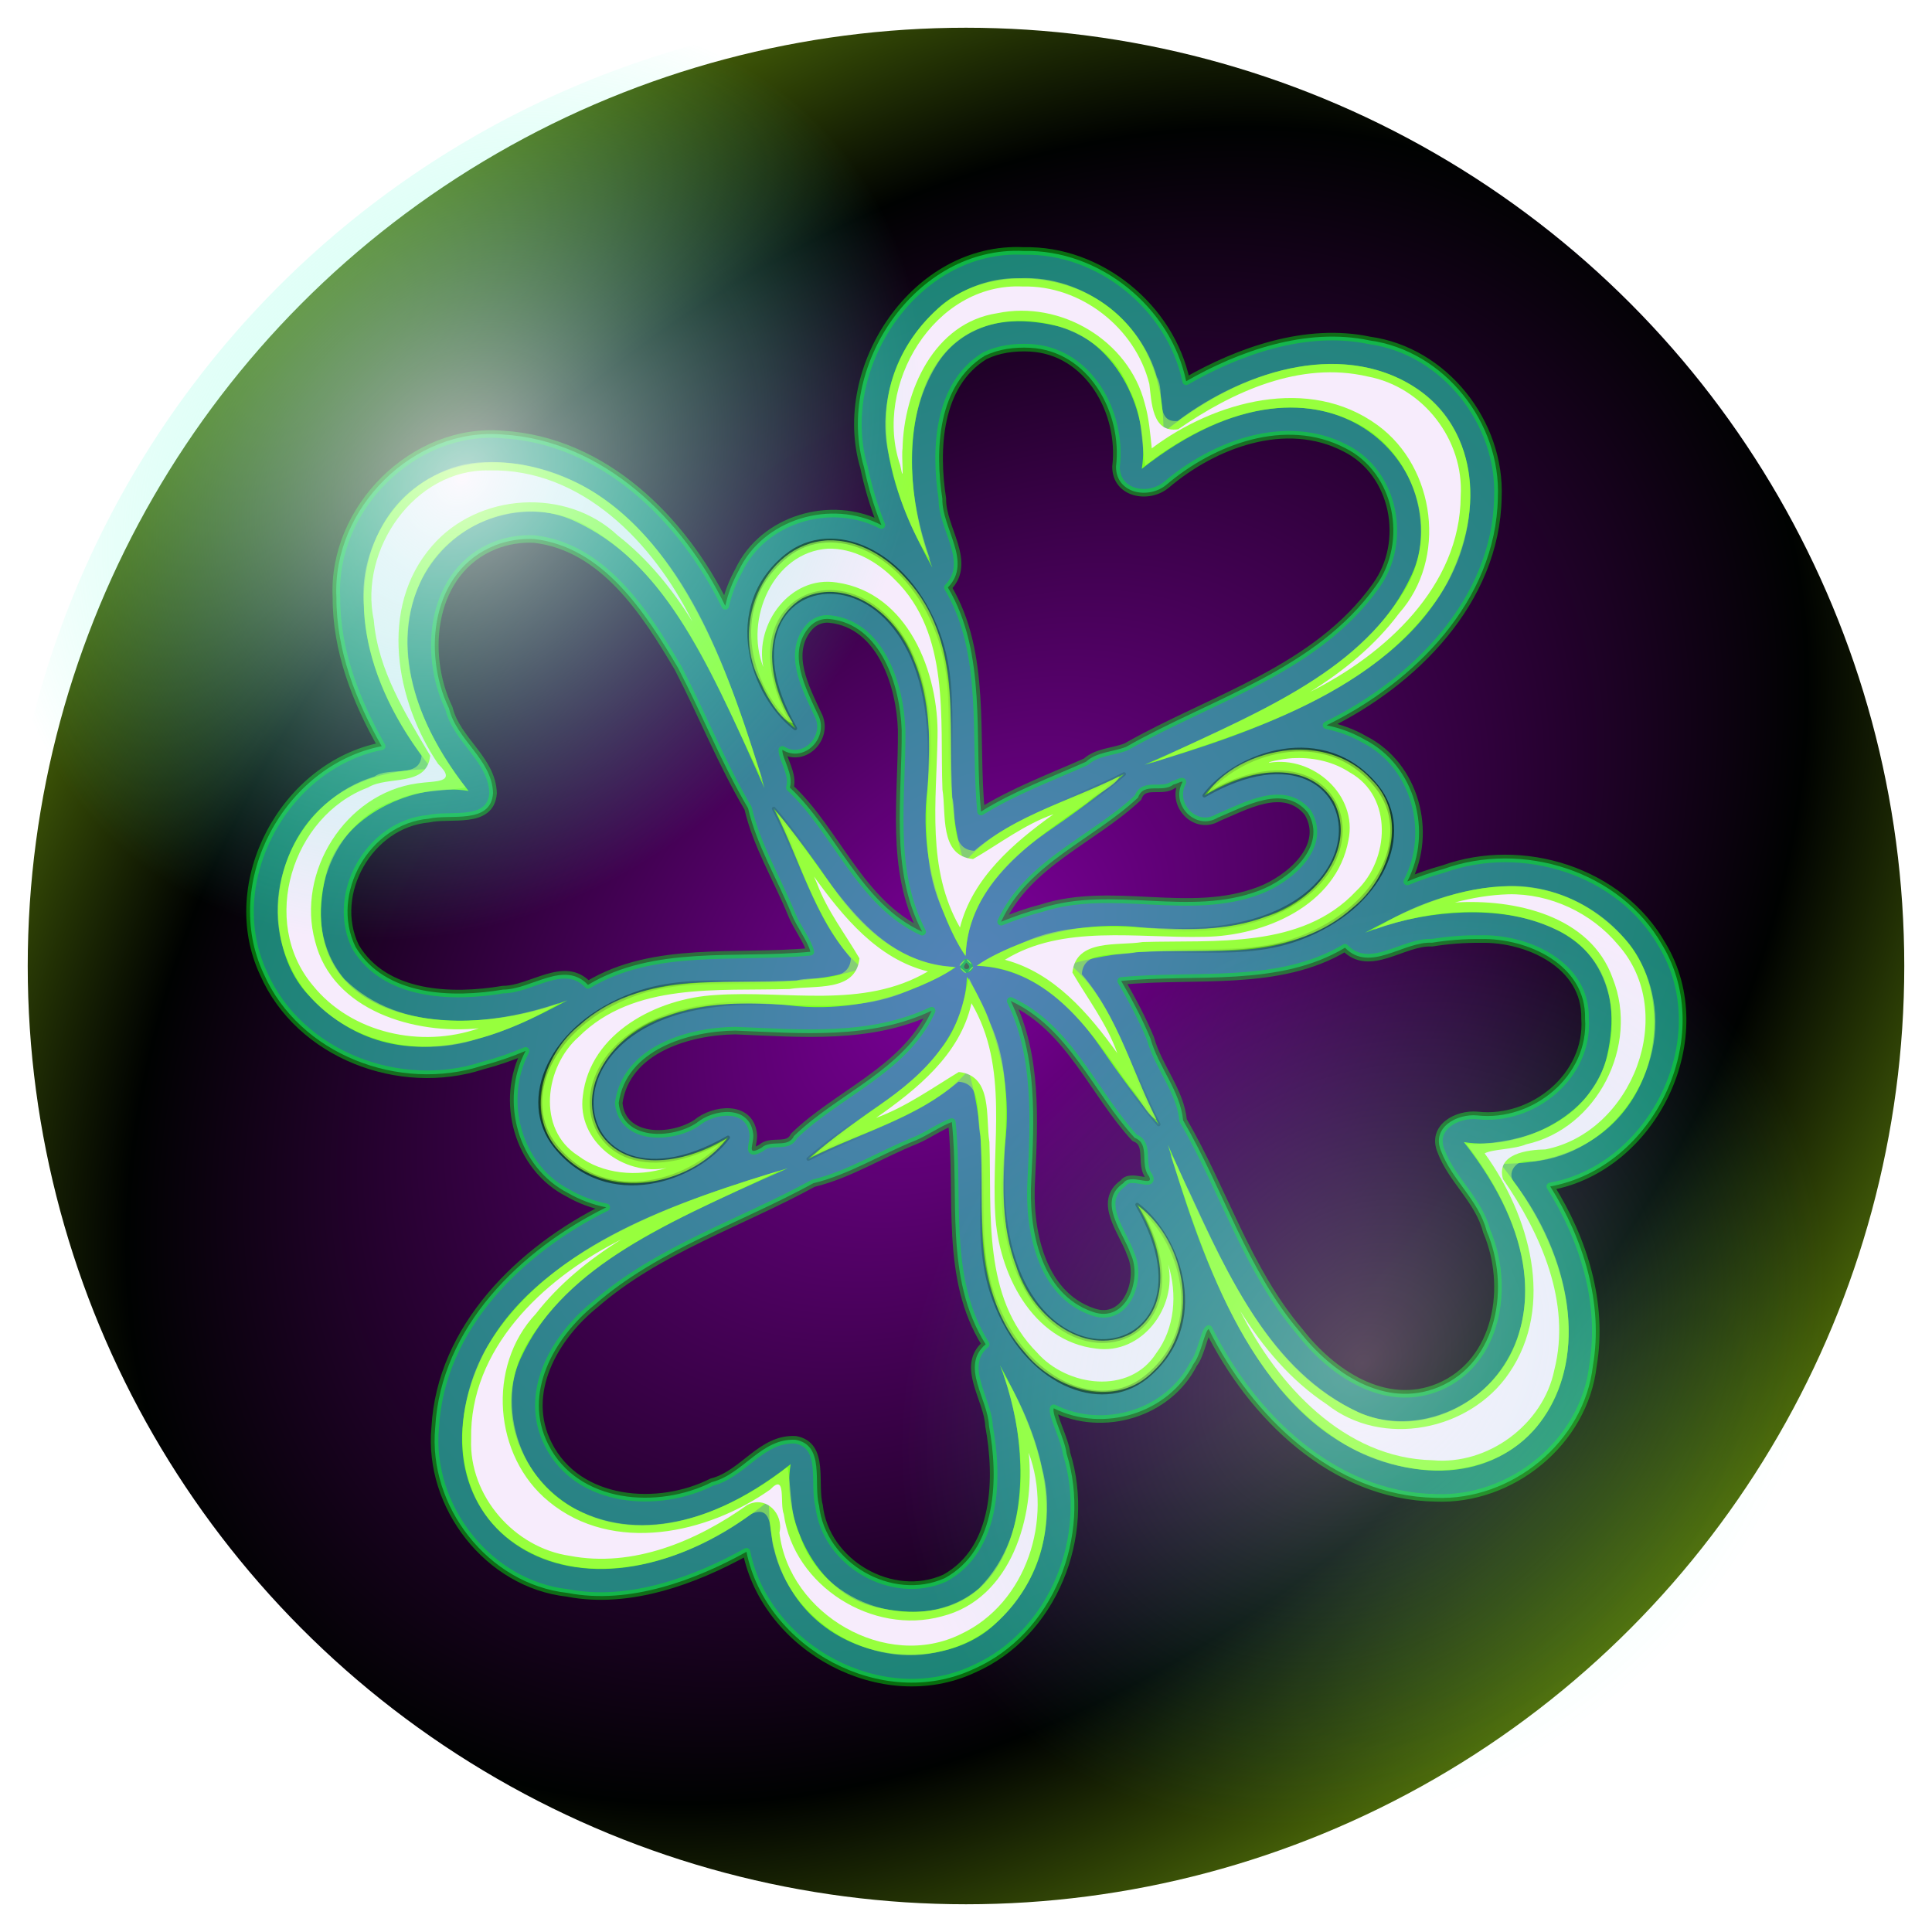
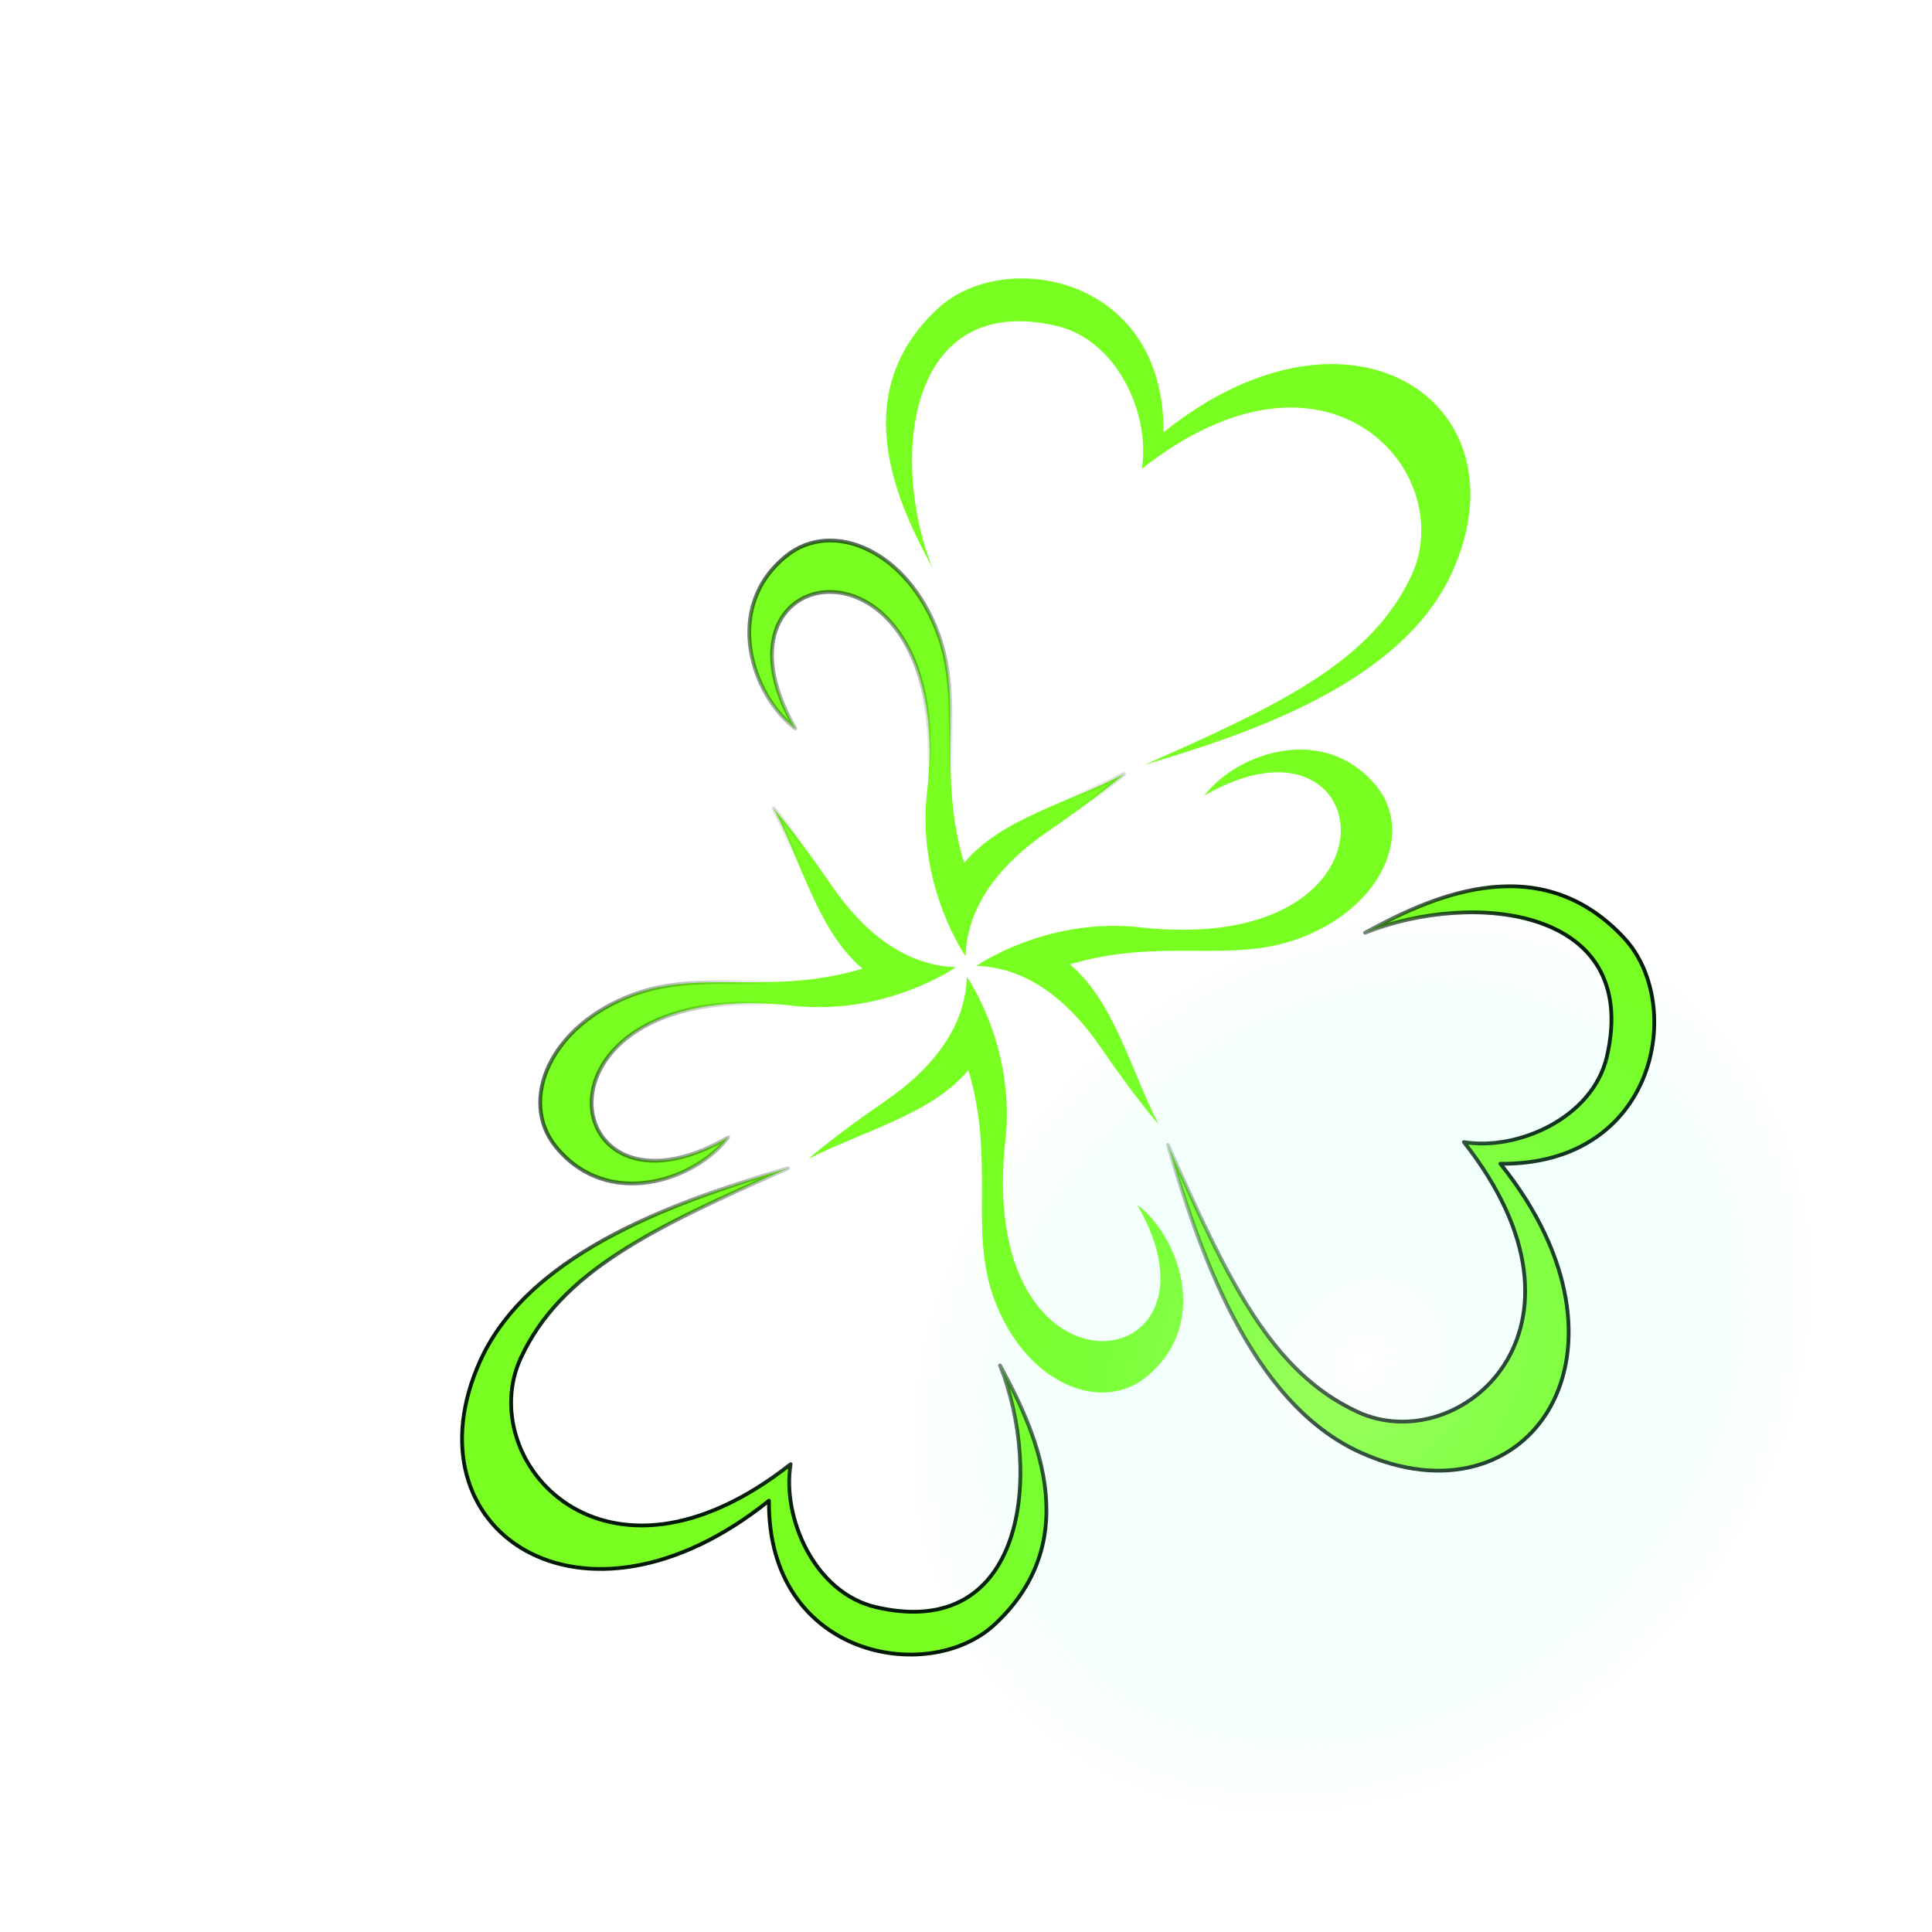
<svg xmlns="http://www.w3.org/2000/svg" xmlns:ns1="http://www.inkscape.org/namespaces/inkscape" xmlns:ns2="http://sodipodi.sourceforge.net/DTD/sodipodi-0.dtd" xmlns:xlink="http://www.w3.org/1999/xlink" width="512" height="512" viewBox="0 0 512 512" id="svg2" version="1.1" ns1:version="0.91 r" ns2:docname="23.svg" ns1:export-filename="/home/frode/Sync/Creations/Inkscape/23.png" ns1:export-xdpi="90" ns1:export-ydpi="90">
  <defs id="defs4">
    <linearGradient ns1:collect="always" id="linearGradient4716">
      <stop id="stop4720" offset="0" style="stop-color:#001a05;stop-opacity:0;" />
      <stop style="stop-color:#001a05;stop-opacity:0" offset="0.272" id="stop4726" />
      <stop id="stop4728" offset="0.841" style="stop-color:#001a05;stop-opacity:1" />
      <stop id="stop4718" offset="1" style="stop-color:#001a05;stop-opacity:1;" />
    </linearGradient>
    <linearGradient id="linearGradient4672" ns1:collect="always">
      <stop style="stop-color:#7e009c;stop-opacity:1" offset="0" id="stop4674" />
      <stop id="stop4676" offset="0.73" style="stop-color:#000201;stop-opacity:1" />
      <stop style="stop-color:#506f09;stop-opacity:1" offset="1" id="stop4678" />
    </linearGradient>
    <linearGradient ns1:collect="always" id="linearGradient4562">
      <stop style="stop-color:#ffffff;stop-opacity:0.699" offset="0" id="stop4564" />
      <stop style="stop-color:#4cffd2;stop-opacity:0" offset="1" id="stop4566" />
    </linearGradient>
    <radialGradient ns1:collect="always" xlink:href="#linearGradient4672" id="radialGradient4475" cx="256" cy="796.362" fx="256" fy="796.362" r="248.651" gradientUnits="userSpaceOnUse" gradientTransform="matrix(0.704,0.71,-1.005,0.997,876.415,-179.48)" />
    <radialGradient ns1:collect="always" xlink:href="#linearGradient4562" id="radialGradient4658" gradientUnits="userSpaceOnUse" gradientTransform="matrix(1.33,0,0,1.604,96.053,-221.285)" cx="599.132" cy="376.275" fx="599.132" fy="376.275" r="83.333" />
    <radialGradient ns1:collect="always" xlink:href="#linearGradient4562" id="radialGradient4660" gradientUnits="userSpaceOnUse" gradientTransform="matrix(0.94,0.94,-1.134,1.134,-14.004,-322.908)" cx="599.132" cy="376.275" fx="599.132" fy="376.275" r="83.333" />
    <filter ns1:collect="always" style="color-interpolation-filters:sRGB" id="filter4682" x="-0.06" width="1.12" y="-0.06" height="1.12">
      <feGaussianBlur ns1:collect="always" stdDeviation="7.714" id="feGaussianBlur4684" />
    </filter>
    <filter ns1:collect="always" style="color-interpolation-filters:sRGB" id="filter4704" x="-0.144" width="1.288" y="-0.144" height="1.288">
      <feGaussianBlur ns1:collect="always" stdDeviation="19.009" id="feGaussianBlur4706" />
    </filter>
    <radialGradient ns1:collect="always" xlink:href="#linearGradient4716" id="radialGradient4722" cx="302.422" cy="748.715" fx="302.422" fy="748.715" r="152.631" gradientTransform="translate(0,-7.35811e-5)" gradientUnits="userSpaceOnUse" />
  </defs>
  <ns2:namedview id="base" pagecolor="#000000" bordercolor="#666666" borderopacity="1.0" ns1:pageopacity="0" ns1:pageshadow="2" ns1:zoom="1.6796875" ns1:cx="162.73452" ns1:cy="256.7398" ns1:document-units="px" ns1:current-layer="layer1" showgrid="false" ns1:snap-global="false" units="px" ns1:window-width="1920" ns1:window-height="1032" ns1:window-x="0" ns1:window-y="24" ns1:window-maximized="1" ns1:showpageshadow="false" showborder="false" />
  <g ns1:label="Layer 1" ns1:groupmode="layer" id="layer1" transform="translate(0,-540.362)">
-     <circle style="color:#000000;clip-rule:nonzero;display:inline;overflow:visible;visibility:visible;opacity:1;isolation:auto;mix-blend-mode:normal;color-interpolation:sRGB;color-interpolation-filters:linearRGB;solid-color:#000000;solid-opacity:1;fill:url(#radialGradient4475);fill-opacity:1.0;fill-rule:evenodd;stroke:none;stroke-width:5;stroke-linecap:round;stroke-linejoin:round;stroke-miterlimit:23;stroke-dasharray:none;stroke-dashoffset:0;stroke-opacity:0.433;marker:none;color-rendering:auto;image-rendering:auto;shape-rendering:auto;text-rendering:auto;enable-background:accumulate" id="path4314" cx="256" cy="796.362" r="248.651" />
-     <path style="fill:#2bffd5;fill-opacity:0.514;fill-rule:evenodd;stroke:#00f607;stroke-width:1.67;stroke-linecap:round;stroke-linejoin:round;stroke-miterlimit:4;stroke-dasharray:none;stroke-opacity:0.435;filter:url(#filter4704)" d="m 345.697,561.084 c -23.911,-1.196 -41.836,25.748 -35.312,47.836 0.916,4.365 2.175,8.664 3.852,12.799 -11.099,-5.784 -26.136,-1.416 -31.574,10.088 -1.35,2.431 -2.36,5.054 -2.969,7.768 -9.326,-19.138 -26.887,-36.56 -49.184,-37.893 -19.755,-1.73 -37.813,16.377 -36.828,36.049 -0.047,11.672 4.301,22.892 10.016,32.901 -21.581,4.234 -35.573,30.127 -26.125,50.293 7.881,17.965 30.126,26.348 48.406,20.369 3.259,-0.844 6.452,-1.941 9.549,-3.26 -5.78,10.953 -1.764,25.778 9.455,31.479 2.595,1.498 5.445,2.538 8.381,3.125 -18.898,9.335 -36.614,26.496 -37.832,48.717 -1.629,17.393 11.707,34.643 29.256,36.576 13.751,2.692 28.453,-2.897 39.598,-9.092 4.356,21.433 30.036,35.314 50.137,25.988 17.788,-7.743 26.347,-29.578 20.66,-47.766 -0.366,-3.154 -3.281,-8.51 -2.836,-9.973 10.943,5.467 25.364,1.209 30.951,-9.84 1.654,-2.058 2.414,-7.156 3.332,-7.693 9.514,19.196 27.501,36.924 50.131,37.342 16.84,0.72 32.938,-12.316 34.871,-29.229 2.356,-13.825 -2.084,-27.998 -9.441,-39.654 22.93,-4.146 36.951,-33.095 24.809,-53.344 -9.318,-16.48 -30.943,-23.165 -48.449,-16.869 -2.717,0.75 -5.388,1.665 -7.988,2.752 5.718,-10.907 1.766,-25.67 -9.395,-31.373 -2.617,-1.522 -5.496,-2.583 -8.463,-3.176 19.402,-9.471 37.458,-27.506 37.9,-50.346 0.724,-16.552 -11.785,-32.503 -28.379,-34.787 -14.048,-2.985 -29.028,2.394 -40.57,9.025 -3.417,-16.371 -19.16,-29.211 -35.957,-28.812 z m 1.389,21.41 c 13.022,0.662 20.493,14.366 19.049,26.279 -0.043,5.948 7.122,7.353 11.129,4.043 10.549,-8.97 26.408,-14.972 39.57,-8.127 10.991,5.473 13.858,20.689 6.805,30.457 -13.215,18.606 -36.384,24.869 -55.26,35.625 -2.801,1.121 -6.473,1.096 -8.877,3.295 -7.773,3.468 -16.176,6.603 -23.229,11.025 -1.589,-16.429 1.394,-34.92 -7.334,-49.568 5.537,-5.656 -1.361,-13.093 -1.219,-19.619 -1.692,-10.905 -1.062,-25.214 9.365,-31.629 3.096,-1.506 6.59,-1.949 10,-1.781 z m -109.705,42.305 c 15.385,1.749 24.683,16.35 31.877,28.523 5.323,10.259 9.625,21.101 15.49,31.041 1.867,8.153 6.435,15.609 9.629,23.432 1.049,2.713 3.678,6.122 4.137,8.309 -16.314,1.585 -34.61,-1.475 -49.188,7.332 -5.224,-5.599 -12.604,1.058 -18.779,1.035 -11.224,1.914 -26.139,1.476 -32.652,-9.463 -5.685,-11.758 3.113,-27.189 16.156,-28.33 4.75,-1.135 13.766,1.395 14.283,-5.668 -0.241,-7.503 -8.042,-11.667 -9.762,-18.764 -5.94,-12.291 -3.876,-30.438 10.189,-36.035 2.729,-1.078 5.69,-1.547 8.619,-1.412 z m 65.439,17.703 c 11.349,1.193 15.581,14.776 15.898,24.543 0.125,14.895 -2.68,30.824 4.533,44.623 -13.69,-6.283 -19.027,-22.378 -29.264,-31.881 0.886,-2.881 -1.712,-6.382 -1.668,-8.346 4.992,3.067 10.542,-2.938 7.838,-7.891 -2.696,-5.853 -6.97,-13.646 -1.727,-19.432 1.124,-1.171 2.766,-1.815 4.389,-1.617 z m 78.004,36.09 c -2.681,4.914 2.859,10.836 7.857,7.834 5.997,-2.467 14.652,-7.567 19.895,-1.082 4.475,7.526 -4.259,14.739 -10.697,17.191 -15.593,5.979 -32.534,-1.191 -48.324,3.959 -2.997,0.753 -6.084,1.864 -8.836,2.969 5.877,-12.889 20.447,-18.216 30.283,-27.457 1.257,-3.578 5.358,-0.903 7.849,-2.909 0.397,0.025 2.156,-0.98 1.973,-0.505 z m 65.951,34.701 c 10.398,-0.263 23.382,5.711 23.117,17.549 0.911,12.764 -11.624,22.853 -23.84,21.465 -4.481,-0.414 -10.174,2.618 -8.033,7.84 2.416,6.47 8.34,10.879 10.113,17.768 5.185,12.102 2.592,28.924 -10.604,34.475 -11.895,4.952 -23.727,-3.185 -30.801,-12.299 -11.642,-13.688 -16.879,-31.496 -25.749,-46.681 -0.624,-6.54 -5.471,-11.779 -7.227,-18.113 -1.785,-4.356 -4.238,-8.916 -6.471,-12.738 16.41,-1.616 34.867,1.426 49.51,-7.344 5.472,5.665 12.977,-1.464 19.236,-1.109 3.556,-0.575 7.146,-0.857 10.748,-0.811 z m -113.768,5.219 c 2.144,1.75 -1.82,2.026 0,0 z m 9.832,8.477 c 13.036,6.013 18.261,20.362 27.432,30.285 3.503,1.292 1.033,5.873 3.182,8.529 1.242,2.551 -4.175,-0.82 -5.676,1.465 -6.003,4.108 0.021,10.928 1.598,15.695 2.648,5.582 -0.983,15.415 -8.35,12.811 -11.671,-3.964 -14.299,-18.498 -13.63,-29.339 0.663,-13.209 1.334,-27.273 -4.555,-39.447 z m -17.727,2.67 c -6.013,12.629 -20.632,17.886 -30.234,27.217 -1.26,2.792 -5.04,0.658 -7.175,2.587 -3.644,2.077 -1.461,-0.916 -1.847,-3.241 -0.883,-6.292 -8.755,-5.38 -12.502,-2.254 -5.478,3.632 -16.452,3.94 -17.227,-4.412 1.651,-11.834 15.513,-15.893 25.797,-16.012 14.495,0.587 29.886,2.031 43.426,-4.402 l -0.238,0.518 z m 4.703,24.123 c 1.769,16.323 -1.794,34.443 7.482,49.154 -5.685,4.831 0.516,12.167 0.738,18.029 2.128,11.426 1.891,27.31 -9.781,33.703 -11.651,5.219 -26.423,-3.368 -27.807,-16.051 -1.309,-4.796 1.391,-13.366 -5.189,-14.551 -7.56,-0.443 -11.604,7.613 -18.516,9.35 -11.872,6.005 -29.575,4.76 -36.178,-8.289 -5.809,-11.358 1.345,-23.758 10.277,-30.957 14.047,-12.249 32.27,-18.028 48.344,-26.863 7.919,-1.898 14.981,-6.436 22.572,-9.45 2.663,-1.104 5.844,-3.331 8.057,-4.075 z" id="path4318" ns1:connector-curvature="0" transform="matrix(1.198,0,0,1.198,-142.874,-65.303)" />
    <g id="g4441" transform="matrix(1.198,0,0,1.198,-106.247,-100.463)" style="stroke:url(#radialGradient4722);stroke-opacity:1;stroke-width:0.835;stroke-miterlimit:4;stroke-dasharray:none;stroke-linejoin:round;stroke-linecap:round">
      <g style="fill:#78ff21;fill-opacity:1;stroke:url(#radialGradient4722);stroke-opacity:1;stroke-width:0.835;stroke-miterlimit:4;stroke-dasharray:none;stroke-linejoin:round;stroke-linecap:round" ns1:transform-center-y="-78.412035" ns1:transform-center-x="-32.074343" id="g4282">
        <path ns2:nodetypes="cccsccssc" ns1:connector-curvature="0" id="path4284" d="m 264.604,696.037 c -22.507,-38.817 36.534,-46.646 29.031,15.331 -1.794,20.224 8.644,35.066 8.644,35.066 0.326,-10.438 6.725,-19.717 18.142,-27.545 11.417,-7.829 16.924,-12.74 16.924,-12.74 -12.069,6.198 -27.242,9.858 -35.397,19.644 -6.03,-20.201 -0.068,-35.334 -5.704,-50.632 -6.85,-18.593 -23.486,-25.443 -33.598,-17.288 -14.296,11.529 -7.502,30.988 1.957,38.165 z" style="fill:#78ff21;fill-opacity:1;fill-rule:evenodd;stroke:url(#radialGradient4722);stroke-width:0.835;stroke-linecap:round;stroke-linejoin:round;stroke-opacity:1;stroke-miterlimit:4;stroke-dasharray:none" />
        <path ns2:nodetypes="cscscscsc" ns1:connector-curvature="0" id="path4286" d="m 294.94,660.482 c -9.46,-23.812 -5.654,-61.128 27.4,-53.496 13.684,3.16 20.876,19.898 18.919,31.641 41.426,-32.619 70.103,1.004 59.693,23.486 -8.816,19.039 -28.761,28.609 -59.097,41.983 22.349,-6.659 56.823,-17.821 68.039,-42.547 17.002,-37.48 -22.412,-64.27 -63.838,-30.998 0.326,-34.576 -35.156,-40.956 -49.812,-27.479 -21.146,19.444 -8.155,44.688 -1.305,57.41 z" style="fill:#78ff21;fill-opacity:1;fill-rule:evenodd;stroke:url(#radialGradient4722);stroke-width:0.835;stroke-linecap:round;stroke-linejoin:round;stroke-opacity:1;stroke-miterlimit:4;stroke-dasharray:none" />
      </g>
      <g style="fill:#78ff21;fill-opacity:1;stroke:url(#radialGradient4722);stroke-opacity:1;stroke-width:0.835;stroke-miterlimit:4;stroke-dasharray:none;stroke-linejoin:round;stroke-linecap:round" transform="matrix(0,-1,1,0,-446.293,1051.137)" id="g4296" ns1:transform-center-x="77.244546" ns1:transform-center-y="-31.766006">
        <path ns2:nodetypes="cccsccssc" ns1:connector-curvature="0" id="path4298" d="m 264.604,696.037 c -22.507,-38.817 36.534,-46.646 29.031,15.331 -1.794,20.224 8.644,35.066 8.644,35.066 0.326,-10.438 6.725,-19.717 18.142,-27.545 11.417,-7.829 16.924,-12.74 16.924,-12.74 -12.069,6.198 -27.242,9.858 -35.397,19.644 -6.03,-20.201 -0.068,-35.334 -5.704,-50.632 -6.85,-18.593 -23.486,-25.443 -33.598,-17.288 -14.296,11.529 -7.502,30.988 1.957,38.165 z" style="fill:#78ff21;fill-opacity:1;fill-rule:evenodd;stroke:url(#radialGradient4722);stroke-width:0.835;stroke-linecap:round;stroke-linejoin:round;stroke-opacity:1;stroke-miterlimit:4;stroke-dasharray:none" />
-         <path ns2:nodetypes="cscscscsc" ns1:connector-curvature="0" id="path4300" d="m 294.94,660.482 c -9.46,-23.812 -5.654,-61.128 27.4,-53.496 13.684,3.16 20.876,19.898 18.919,31.641 41.426,-32.619 70.103,1.004 59.693,23.486 -8.816,19.039 -28.761,28.609 -59.097,41.983 22.349,-6.659 56.823,-17.821 68.039,-42.547 17.002,-37.48 -22.412,-64.27 -63.838,-30.998 0.326,-34.576 -35.156,-40.956 -49.812,-27.479 -21.146,19.444 -8.155,44.688 -1.305,57.41 z" style="fill:#78ff21;fill-opacity:1;fill-rule:evenodd;stroke:url(#radialGradient4722);stroke-width:0.835;stroke-linecap:round;stroke-linejoin:round;stroke-opacity:1;stroke-miterlimit:4;stroke-dasharray:none" />
      </g>
      <g style="fill:#78ff21;fill-opacity:1;stroke:url(#radialGradient4722);stroke-opacity:1;stroke-width:0.835;stroke-miterlimit:4;stroke-dasharray:none;stroke-linejoin:round;stroke-linecap:round" ns1:transform-center-y="77.24452" ns1:transform-center-x="31.766004" id="g4302" transform="matrix(-1,0,0,-1,604.845,1497.43)">
        <path style="fill:#78ff21;fill-opacity:1;fill-rule:evenodd;stroke:url(#radialGradient4722);stroke-width:0.835;stroke-linecap:round;stroke-linejoin:round;stroke-opacity:1;stroke-miterlimit:4;stroke-dasharray:none" d="m 264.604,696.037 c -22.507,-38.817 36.534,-46.646 29.031,15.331 -1.794,20.224 8.644,35.066 8.644,35.066 0.326,-10.438 6.725,-19.717 18.142,-27.545 11.417,-7.829 16.924,-12.74 16.924,-12.74 -12.069,6.198 -27.242,9.858 -35.397,19.644 -6.03,-20.201 -0.068,-35.334 -5.704,-50.632 -6.85,-18.593 -23.486,-25.443 -33.598,-17.288 -14.296,11.529 -7.502,30.988 1.957,38.165 z" id="path4304" ns1:connector-curvature="0" ns2:nodetypes="cccsccssc" />
        <path style="fill:#78ff21;fill-opacity:1;fill-rule:evenodd;stroke:url(#radialGradient4722);stroke-width:0.835;stroke-linecap:round;stroke-linejoin:round;stroke-opacity:1;stroke-miterlimit:4;stroke-dasharray:none" d="m 294.94,660.482 c -9.46,-23.812 -5.654,-61.128 27.4,-53.496 13.684,3.16 20.876,19.898 18.919,31.641 41.426,-32.619 70.103,1.004 59.693,23.486 -8.816,19.039 -28.761,28.609 -59.097,41.983 22.349,-6.659 56.823,-17.821 68.039,-42.547 17.002,-37.48 -22.412,-64.27 -63.838,-30.998 0.326,-34.576 -35.156,-40.956 -49.812,-27.479 -21.146,19.444 -8.155,44.688 -1.305,57.41 z" id="path4306" ns1:connector-curvature="0" ns2:nodetypes="cscscscsc" />
      </g>
      <g style="fill:#78ff21;fill-opacity:1;stroke:url(#radialGradient4722);stroke-opacity:1;stroke-width:0.835;stroke-miterlimit:4;stroke-dasharray:none;stroke-linejoin:round;stroke-linecap:round" transform="matrix(0,1,-1,0,1051.137,446.293)" id="g4308" ns1:transform-center-x="-77.244492" ns1:transform-center-y="31.766008">
        <path ns2:nodetypes="cccsccssc" ns1:connector-curvature="0" id="path4310" d="m 264.604,696.037 c -22.507,-38.817 36.534,-46.646 29.031,15.331 -1.794,20.224 8.644,35.066 8.644,35.066 0.326,-10.438 6.725,-19.717 18.142,-27.545 11.417,-7.829 16.924,-12.74 16.924,-12.74 -12.069,6.198 -27.242,9.858 -35.397,19.644 -6.03,-20.201 -0.068,-35.334 -5.704,-50.632 -6.85,-18.593 -23.486,-25.443 -33.598,-17.288 -14.296,11.529 -7.502,30.988 1.957,38.165 z" style="fill:#78ff21;fill-opacity:1;fill-rule:evenodd;stroke:url(#radialGradient4722);stroke-width:0.835;stroke-linecap:round;stroke-linejoin:round;stroke-opacity:1;stroke-miterlimit:4;stroke-dasharray:none" />
        <path ns2:nodetypes="cscscscsc" ns1:connector-curvature="0" id="path4312" d="m 294.94,660.482 c -9.46,-23.812 -5.654,-61.128 27.4,-53.496 13.684,3.16 20.876,19.898 18.919,31.641 41.426,-32.619 70.103,1.004 59.693,23.486 -8.816,19.039 -28.761,28.609 -59.097,41.983 22.349,-6.659 56.823,-17.821 68.039,-42.547 17.002,-37.48 -22.412,-64.27 -63.838,-30.998 0.326,-34.576 -35.156,-40.956 -49.812,-27.479 -21.146,19.444 -8.155,44.688 -1.305,57.41 z" style="fill:#78ff21;fill-opacity:1;fill-rule:evenodd;stroke:url(#radialGradient4722);stroke-width:0.835;stroke-linecap:round;stroke-linejoin:round;stroke-opacity:1;stroke-miterlimit:4;stroke-dasharray:none" />
      </g>
    </g>
-     <path style="fill:#acff50;fill-opacity:0.602;fill-rule:evenodd;stroke:none;stroke-width:1.67;stroke-linecap:round;stroke-linejoin:round;stroke-miterlimit:4;stroke-dasharray:none;stroke-opacity:0.435;filter:url(#filter4682)" d="m 344.943,567.111 c -20,-0.565 -34.057,22.193 -28.705,40.488 1.571,7.671 4.529,15.573 8.809,21.867 -4.837,-13.599 -6.555,-30.325 1.404,-43.178 9.735,-15.894 36.519,-11.28 42.676,5.525 2.937,5.005 2.576,11.916 3.484,16.725 12.423,-9.816 30.059,-17.109 45.502,-9.963 14.158,6.12 19.962,25.095 11.611,38.068 -12.505,19.797 -35.925,27.786 -55.73,37.682 22.366,-7.298 46.993,-14.793 61.85,-34.422 10.848,-13.59 12.901,-36.512 -2.039,-47.607 -16.497,-11.984 -38.991,-4.932 -54.029,6.391 -5.241,0.5 -2.731,-6.593 -4.574,-9.654 -3.61,-12.818 -16.593,-22.587 -30.258,-21.922 z m -118.459,40.688 c -16.025,0.383 -28.328,16.434 -26.693,31.977 0.425,12.007 5.719,23.312 12.738,32.861 -0.375,5.285 -7.162,2.398 -10.467,4.715 -16.496,4.966 -26.138,25.01 -19.045,40.867 6.528,15.99 26.371,22.356 42.058,17.106 6.182,-1.616 13.27,-4.897 17.928,-7.899 -15.275,5.185 -35.06,6.943 -47.543,-5.273 -10.829,-12.725 -4.035,-34.857 11.875,-39.768 4.601,-2.175 10.736,-1.759 14.922,-2.648 -9.654,-12.264 -16.891,-29.444 -10.285,-44.799 5.679,-14.15 24.118,-20.592 37.328,-12.924 20.535,12.199 28.696,36.227 38.742,56.338 -7.607,-23.337 -15.582,-49.435 -37.131,-63.721 -7.21,-4.607 -15.851,-7.164 -24.428,-6.832 z m 75.877,17.293 c -14.671,0.873 -21.731,19.925 -14.654,31.73 1.27,3.11 4.644,8.505 6.959,8.684 -5.397,-8.095 -7.556,-21.699 2.061,-27.596 10.353,-5.02 21.433,4.118 24.789,13.73 7.82,17.808 -2.067,38.031 6.482,55.687 1.281,3.17 3.182,7.578 4.899,9.574 0.43,-15.916 15.167,-25.661 26.889,-33.791 1.944,-1.92 6.531,-3.845 7.084,-5.82 -10.791,5.453 -22.68,8.461 -32.078,16.477 -5.598,-0.258 -3.833,-7.91 -4.883,-11.889 -0.914,-16.132 2.051,-34.901 -9.861,-47.918 -4.408,-5.105 -10.736,-9.088 -17.686,-8.869 z m 103.453,46.336 c -7.312,0.266 -15.579,3.715 -19.467,9.674 8.168,-5.168 22.071,-7.964 27.982,1.805 5.428,10.749 -4.692,22.48 -14.887,25.377 -17.411,6.815 -36.643,-2.086 -53.866,5.776 -3.379,1.331 -8.138,3.422 -10.139,5.12 15.914,0.427 25.663,15.16 33.795,26.881 1.914,1.912 3.886,6.593 5.818,7.072 -5.447,-10.78 -8.459,-22.669 -16.471,-32.055 0.281,-5.635 8.016,-3.835 12.033,-4.889 16.399,-0.896 34.835,1.945 47.984,-9.904 8.205,-6.534 12.377,-20.313 3.961,-28.375 -4.284,-4.669 -10.542,-6.698 -16.744,-6.482 z m -114.854,13.82 c 5.358,10.898 8.522,22.838 16.527,32.311 -0.296,5.629 -8.019,3.829 -12.037,4.883 -16.21,0.904 -34.816,-1.991 -47.979,9.898 -8.235,6.549 -12.386,20.402 -3.904,28.449 9.697,10.327 28.325,7.48 36.34,-3.293 -7.89,4.879 -21.974,8.179 -28.055,-1.557 -5.69,-10.742 4.494,-22.707 14.768,-25.592 17.393,-6.814 36.603,2.077 53.814,-5.757 3.287,-1.35 7.992,-3.216 9.992,-5.147 -19.587,-0.916 -28.139,-21.248 -39.26,-34.082 l -0.209,-0.131 0.002,0.018 z m 162.043,16.305 c -10.361,0.296 -21.875,4.292 -29.836,9.689 12.622,-4.567 27.532,-5.952 40.018,-0.174 13.702,5.706 16.155,24.521 7.996,35.754 -5.92,8.966 -17.551,11.838 -27.447,11.855 8.785,11.546 15.886,26.64 11.668,41.422 -3.753,14.786 -21.103,23.933 -35.324,18.031 -19.689,-9.124 -29.142,-30.348 -37.734,-48.965 -0.901,-1.607 -4.485,-10.08 -3.979,-7.619 7.5,22.551 15.312,47.64 35.865,61.842 13.036,9.588 34.609,10.974 45.301,-2.621 12.209,-15.849 6.187,-38.364 -4.904,-53.109 -2.699,-2.619 0.424,-6.153 3.6,-5.131 17.635,-1.568 30.594,-20.385 26.436,-37.467 -3.184,-14.039 -17.576,-23.849 -31.658,-23.508 z m -118.738,17.406 c -0.879,-1.653 -2.035,-1.38 0,0 z m -2.51,-0.254 c -1.131,2.091 2.589,-2.519 0,0 z m 1.633,1.846 c 1.651,-0.885 1.376,-2.03 0,0 z m -0.943,0.059 c 2.046,1.132 -2.518,-2.622 0,0 z m 1.156,1.287 c -1.086,4.803 -2.412,11.317 -6.182,15.625 -7.38,10.188 -19.73,15.618 -28.451,23.861 10.894,-5.372 22.835,-8.501 32.305,-16.521 5.634,0.291 3.829,8.02 4.887,12.037 0.861,16.289 -1.927,34.844 9.922,48.006 6.557,8.212 20.395,12.345 28.428,3.873 10.324,-9.68 7.494,-28.477 -3.391,-36.348 5.228,8.138 8.171,22.169 -1.646,28.168 -10.77,5.463 -22.542,-4.69 -25.424,-14.918 -6.796,-17.401 2.111,-36.608 -5.76,-53.818 -1.126,-3.452 -3.321,-6.942 -4.688,-9.965 z m -44.465,43.42 c -23.162,7.251 -48.648,16.201 -62.039,38.023 -7.633,13.017 -8.38,32.016 4.261,42.28 16.067,12.683 38.941,6.207 54.078,-5.137 5.195,-2.358 3.941,4.702 5.039,7.816 3.683,15.829 21.278,26.769 37.215,22.484 17.291,-4.106 26.572,-23.995 22.07,-40.501 -1.456,-7.272 -5.083,-15.42 -8.609,-20.901 5.178,15.262 6.927,35.038 -5.283,47.506 -12.716,10.826 -34.844,4.046 -39.756,-11.857 -2.194,-4.591 -1.747,-10.809 -2.684,-14.928 -12.406,9.801 -29.998,17.083 -45.426,9.975 -14.192,-6.092 -20.028,-25.102 -11.664,-38.09 12.429,-19.631 35.437,-27.63 55.27,-37.436 -0.824,0.255 -1.648,0.51 -2.473,0.766 z" id="path4680" ns1:connector-curvature="0" transform="matrix(1.198,0,0,1.198,-142.874,-65.303)" />
-     <path style="fill:#f7ecfc;fill-opacity:1;fill-rule:evenodd;stroke:none;stroke-width:0.323px;stroke-linecap:round;stroke-linejoin:round;stroke-opacity:0.433" d="m 271.053,616.29 c -23.477,-1.127 -39.732,26.261 -32.489,47.342 1.238,6.339 0.257,-2.247 0.618,-4.363 0.33,-15.325 8.327,-33.379 25.138,-35.907 16.713,-3.484 34.784,7.19 39.041,23.879 1.135,3.881 1.446,7.931 1.869,11.934 16.64,-12.518 41.694,-19.428 59.875,-6.122 15.377,11.234 18.459,35.481 5.662,49.843 -6.315,8.477 -14.633,15.269 -23.568,20.821 19.863,-9.936 39.783,-27.975 39.898,-51.855 0.903,-14.917 -9.939,-28.97 -24.656,-31.728 -17.941,-4.159 -35.734,4.003 -50.203,13.983 -7.03,1.113 -7.035,-7.386 -7.655,-12.006 -3.687,-14.85 -18.161,-26.211 -33.53,-25.821 z m -141.502,48.736 c -19.692,-0.381 -34.458,20.986 -30.495,39.668 1.105,13.285 8.429,24.894 14.959,35.937 -0.946,8.448 -11.223,5.183 -16.524,8.443 -20.14,7.593 -28.732,35.569 -14.624,52.388 10.274,12.785 28.828,16.741 44.018,11.412 -16.853,1.732 -38.743,-4.572 -43.372,-23.014 -5.066,-18.391 8.02,-39.27 27.112,-41.905 4.532,-0.702 10.832,0.044 5.495,-5.128 -11.268,-16.662 -15.877,-41.438 -1.614,-57.79 12.163,-14.122 35.554,-15.605 49.214,-2.758 8,6.218 14.447,14.221 19.773,22.789 -10.281,-20.735 -29.207,-40.636 -53.942,-40.043 z m 89.82,20.742 c -14.53,0.953 -22.083,18.838 -17.09,31.361 -2.325,-11.482 7.221,-24.352 19.465,-22.401 18.914,2.705 27.124,23.989 26.705,40.988 -0.273,16.917 -2.941,34.989 5.952,50.437 3.331,-13.133 14.223,-22.429 24.787,-30.013 -7.76,2.724 -14.393,7.891 -21.313,11.882 -9.04,-0.865 -7.066,-12.068 -8.116,-18.398 -0.721,-18.761 2.138,-41.306 -12.673,-55.717 -4.63,-4.711 -10.932,-8.347 -17.717,-8.139 z m 123.967,55.497 c -2.057,-0.064 -7.687,1.001 -7.009,1.231 11.647,-1.953 23.535,8.56 21.023,20.543 -3.183,17.32 -22.268,25.389 -38.221,25.592 -17.688,0.41 -37.499,-3.4 -52.83,6.084 13.025,3.421 22.245,14.239 29.791,24.749 -2.743,-7.765 -7.867,-14.44 -11.894,-21.353 0.935,-9.101 12.226,-7.025 18.606,-8.099 19.174,-0.594 42.142,1.968 56.618,-13.534 8.836,-8.313 9.783,-24.999 -1.68,-31.387 -4.22,-2.786 -9.38,-3.994 -14.404,-3.827 z m -126.791,33.298 c 2.673,7.173 7.479,13.346 11.218,19.78 -0.912,9.1 -12.192,7.042 -18.564,8.118 -18.833,0.601 -41.206,-1.921 -55.844,12.687 -8.968,7.897 -11.228,24.427 -0.154,31.492 6.627,4.977 15.699,5.636 23.449,3.243 -11.349,2.304 -23.848,-7.076 -22.192,-19.128 1.946,-16.769 19.771,-25.845 35.109,-26.696 18.831,-1.373 39.044,3.927 56.347,-6.26 -13.357,-3.254 -22.523,-14.505 -30.196,-25.142 l 0.477,1.099 z m 183.17,2.793 c -4.788,0.148 -9.545,0.939 -14.168,2.176 15.774,-0.994 35.965,3.413 41.853,20.138 7.061,17.731 -4.098,39.783 -22.943,43.947 -3.296,1.388 -8.916,1.246 -11.005,2.4 11.848,16.325 18.789,40.317 6.45,58.26 -10.383,15.277 -33.538,19.932 -48.31,8.226 -9.488,-6.254 -16.93,-15.146 -22.913,-24.71 9.89,19.641 27.629,39.058 50.966,39.544 14.689,1.375 29.342,-9.515 32.262,-23.919 4.549,-17.939 -3.594,-36.127 -13.606,-50.589 -1.897,-6.769 6.584,-7.776 11.251,-7.861 23.025,-4.559 35.301,-36.219 19.254,-54.227 -7.05,-8.473 -18.047,-13.626 -29.089,-13.387 z m -142.295,28.998 c -2.992,13.501 -14.487,22.716 -25.252,30.257 7.916,-2.898 14.89,-7.905 21.921,-12.158 9.088,0.93 7.053,12.151 8.116,18.552 0.648,18.845 -1.957,41.158 12.657,55.83 7.897,9.003 24.443,11.277 31.522,0.18 5.005,-6.651 5.644,-15.774 3.207,-23.549 2.412,11.381 -6.99,23.952 -19.079,22.293 -17.095,-1.965 -25.995,-20.249 -26.773,-35.782 -1.063,-18.622 3.764,-38.701 -6.286,-55.75 l -0.033,0.129 z m -93.954,63.082 c -19.726,10.192 -39.075,28.438 -38.613,52.316 -0.586,15.113 11.519,28.807 26.127,30.916 16.835,3.238 33.799,-3.994 47.057,-13.475 4.95,-2.611 9.703,2.314 8.527,7.358 2.515,21.62 28.294,36.684 48.114,26.839 17.42,-8.198 24.405,-30.454 17.944,-48.027 1.72,16.845 -4.584,38.725 -23.018,43.346 -18.385,5.065 -39.253,-8.01 -41.898,-27.094 -1.144,-2.768 0.776,-11.097 -3.577,-6.525 -16.678,11.76 -41.649,17.216 -58.677,3.21 -14.672,-11.969 -16.518,-35.866 -3.467,-49.749 6.184,-7.968 14.133,-14.404 22.653,-19.722 l -1.063,0.552 -0.109,0.057 z" id="path4423" ns1:connector-curvature="0" ns2:nodetypes="cccccccccccccccccccccccccccccccccccccccccccccccccccccccccccccccccccccccccccccccccccccccccccccccccccccc" />
    <ellipse style="color:#000000;clip-rule:nonzero;display:inline;overflow:visible;visibility:visible;opacity:0.42;isolation:auto;mix-blend-mode:normal;color-interpolation:sRGB;color-interpolation-filters:linearRGB;solid-color:#000000;solid-opacity:1;fill:url(#radialGradient4658);fill-opacity:1;fill-rule:evenodd;stroke:none;stroke-width:0.911;stroke-linecap:round;stroke-linejoin:round;stroke-miterlimit:4;stroke-dasharray:none;stroke-dashoffset:0;stroke-opacity:0.961;marker:none;color-rendering:auto;image-rendering:auto;shape-rendering:auto;text-rendering:auto;enable-background:accumulate" id="ellipse4650" cx="892.826" cy="382.235" rx="110.217" ry="133.054" transform="matrix(0.707,0.707,-0.707,0.707,0,0)" />
-     <path id="path4652" d="M 184.142,552.194 A 248.651,248.651 0 0 0 8.593,731.162 110.217,133.054 45 0 0 28.564,761.332 110.217,133.054 45 0 0 200.582,745.184 110.217,133.054 45 0 0 216.73,573.166 110.217,133.054 45 0 0 184.142,552.194 Z" style="color:#000000;clip-rule:nonzero;display:inline;overflow:visible;visibility:visible;opacity:1;isolation:auto;mix-blend-mode:normal;color-interpolation:sRGB;color-interpolation-filters:linearRGB;solid-color:#000000;solid-opacity:1;fill:url(#radialGradient4660);fill-opacity:1;fill-rule:evenodd;stroke:none;stroke-width:0.911;stroke-linecap:round;stroke-linejoin:round;stroke-miterlimit:4;stroke-dasharray:none;stroke-dashoffset:0;stroke-opacity:0.961;marker:none;color-rendering:auto;image-rendering:auto;shape-rendering:auto;text-rendering:auto;enable-background:accumulate" ns1:connector-curvature="0" />
+     <path id="path4652" d="M 184.142,552.194 Z" style="color:#000000;clip-rule:nonzero;display:inline;overflow:visible;visibility:visible;opacity:1;isolation:auto;mix-blend-mode:normal;color-interpolation:sRGB;color-interpolation-filters:linearRGB;solid-color:#000000;solid-opacity:1;fill:url(#radialGradient4660);fill-opacity:1;fill-rule:evenodd;stroke:none;stroke-width:0.911;stroke-linecap:round;stroke-linejoin:round;stroke-miterlimit:4;stroke-dasharray:none;stroke-dashoffset:0;stroke-opacity:0.961;marker:none;color-rendering:auto;image-rendering:auto;shape-rendering:auto;text-rendering:auto;enable-background:accumulate" ns1:connector-curvature="0" />
  </g>
</svg>